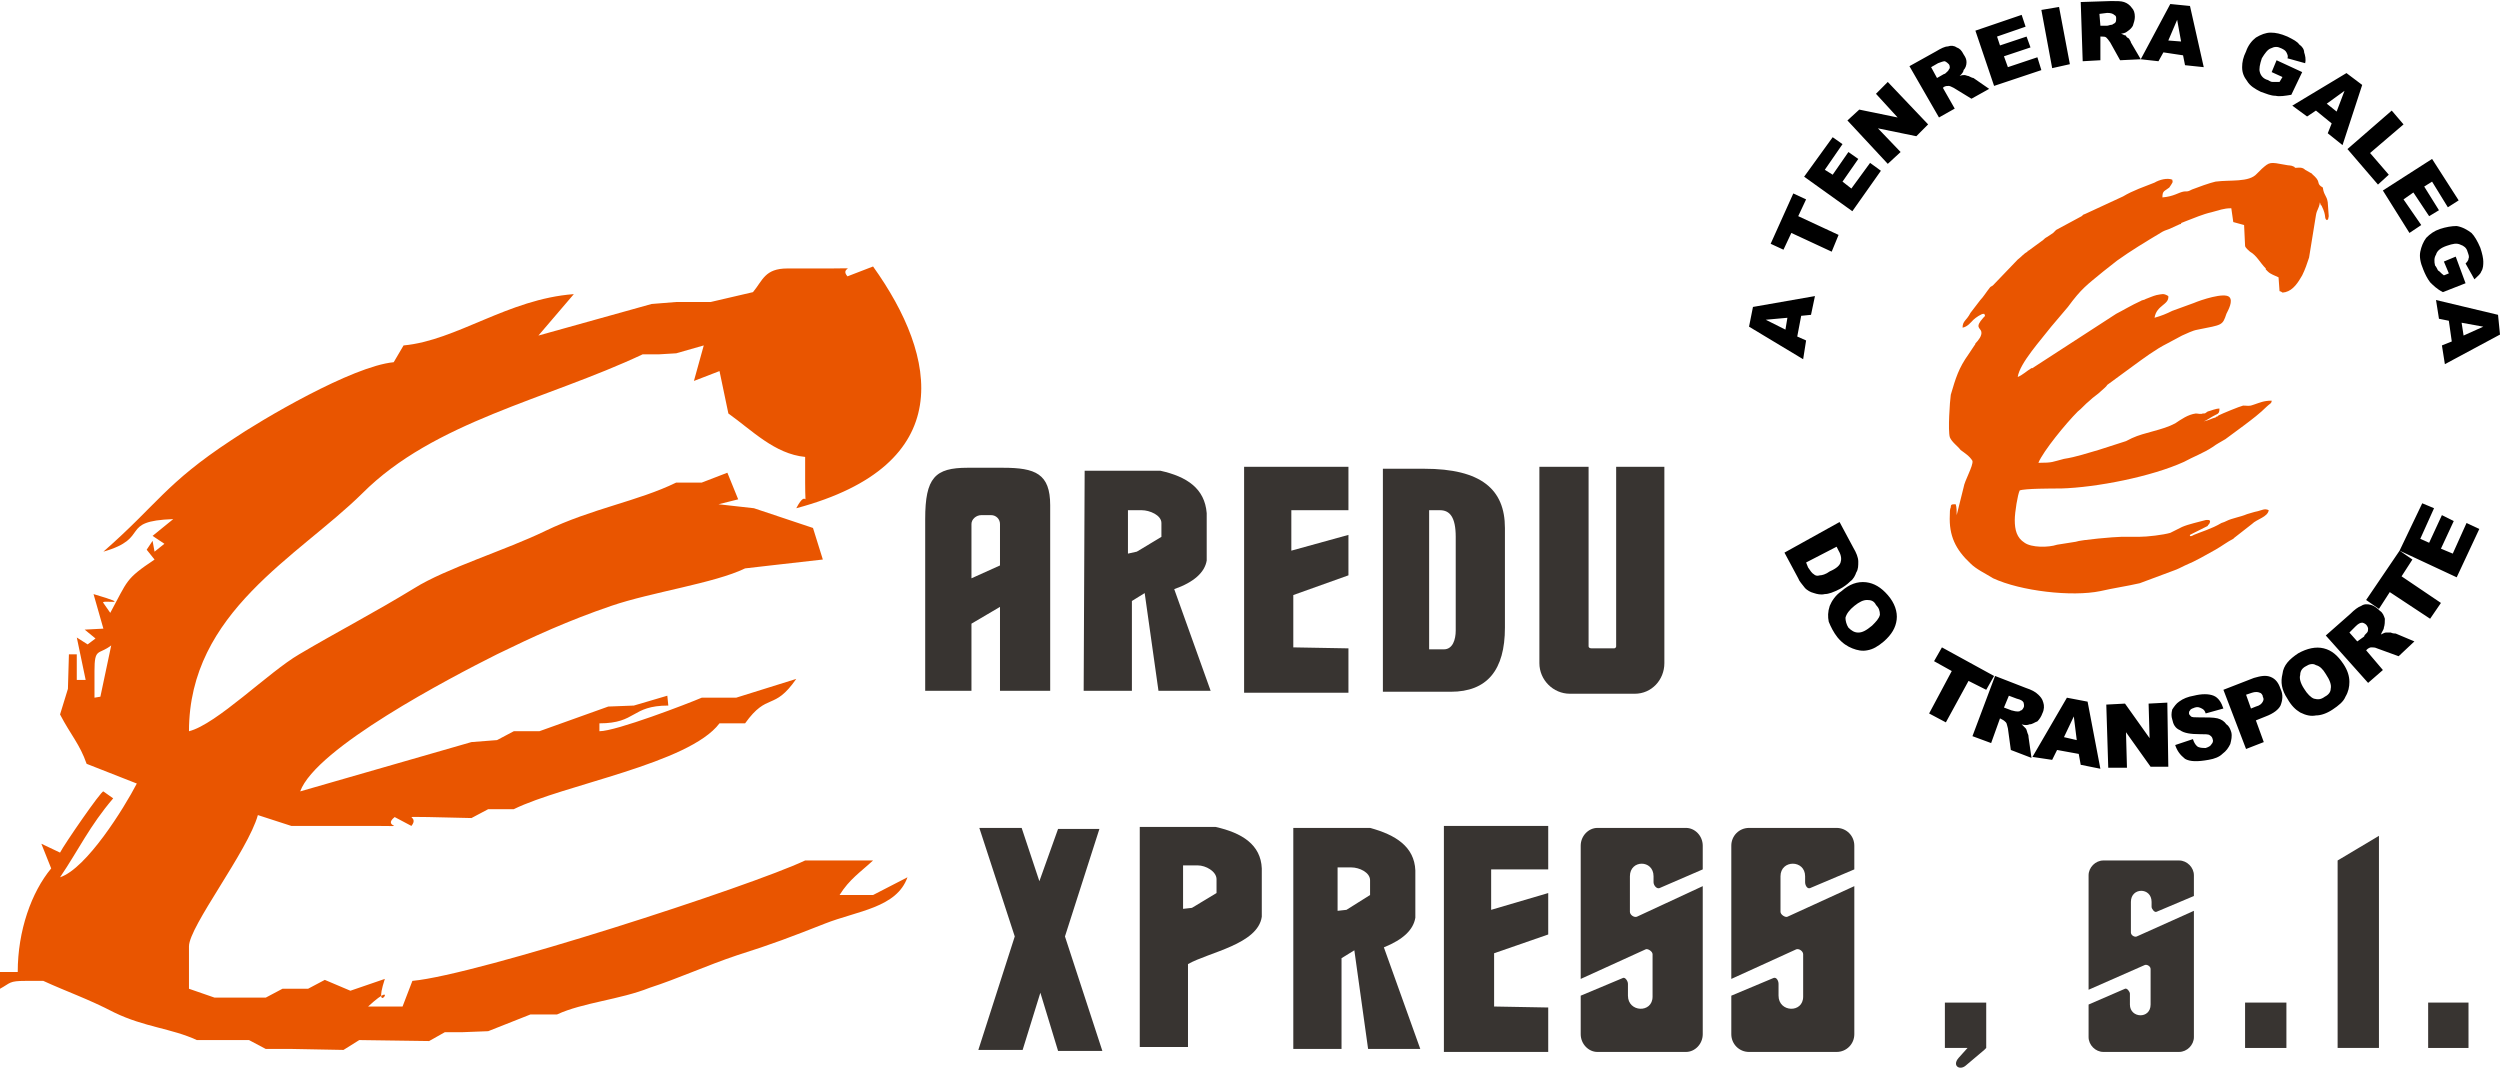
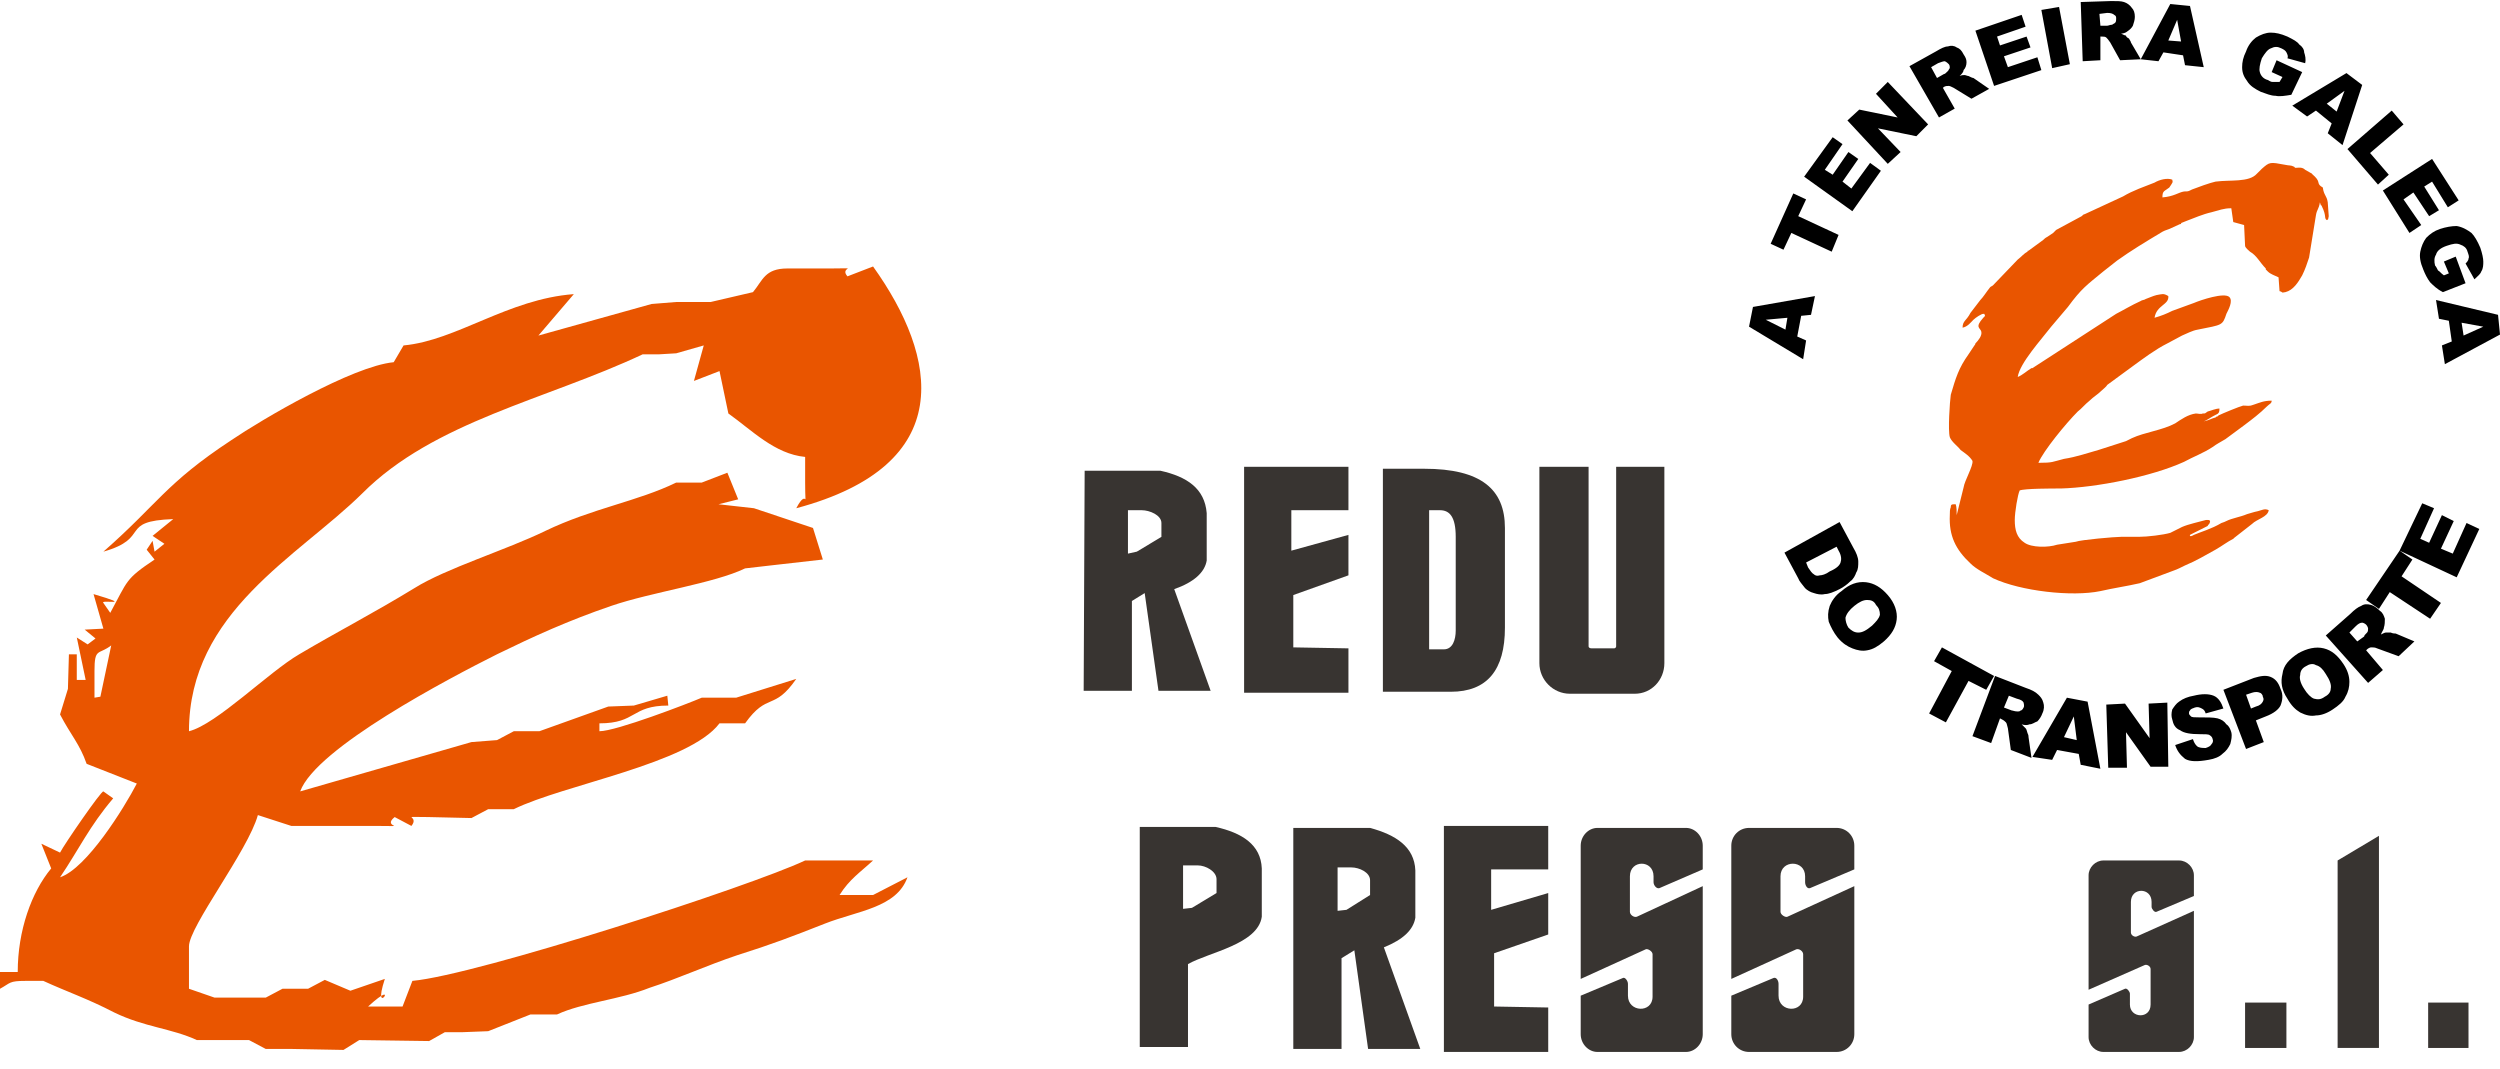
<svg xmlns="http://www.w3.org/2000/svg" xml:space="preserve" width="400px" height="171px" version="1.1" style="shape-rendering:geometricPrecision; text-rendering:geometricPrecision; image-rendering:optimizeQuality; fill-rule:evenodd; clip-rule:evenodd" viewBox="0 0 18311406 7812851" enable-background="new 0 0 300 128">
  <defs>
    <style type="text/css">
   
    .fil2 {fill:black}
    .fil1 {fill:#383431}
    .fil0 {fill:#E95500}
   
  </style>
  </defs>
  <g id="Capa_x0020_1">
    <g id="_1406945349056">
      <g>
        <path class="fil0" d="M0 7111723l0 122984c79359,-43279 64825,-57743 187393,-57743l129766 0c173114,79474 324473,130019 519064,231087 223520,108519 418111,115739 605620,202411l252334 0 129766 0 122453 64941 187485 0 382100 7198 115371 -72208 511750 7198 115371 -64941 129743 0 187508 -7267 309962 -122752 194591 23c187509,-86926 461505,-108519 677713,-195191 201904,-64941 425309,-166331 641631,-238539 252334,-79405 403716,-137402 641632,-231271 237915,-93870 526261,-115555 605505,-339606l-252219 130019 -245136 -46c72023,-115601 151382,-166077 245136,-253003l-310077 0 -187393 0c-396565,187947 -2400681,838299 -2876535,881878l-72023 187762 -252334 0c252334,-231341 21616,108519 122568,-202227l-252334 86672 -187393 -79474 -122568 64940 -187509 23 -122568 65010 -252196 0 -122568 0 -187509 -65010 0 -310746c0,-144668 432645,-701151 504668,-961351l245137 79474 187370 0 439912 0c252219,0 28814,14395 129650,-65010l122569 65010c64940,-79474 -100837,-65010 122568,-65010l317275 7267 122568 -65010 187370 0c367705,-180726 1283148,-332362 1506714,-628689l187509 0c165778,-231341 208987,-86926 374764,-325465l-439727 137448 -252311 23c-100952,43348 -627098,245737 -749736,245737l0 -57743c273950,0 230603,-130251 504599,-130251l-7197 -72207 -245137 72207 -187393 7198 -504668 180796 -187371 0 -122568 64940 -187393 14465 -1254519 361291c115370,-318013 1095824,-831148 1441912,-1004446 266729,-130250 519064,-245736 836223,-354324 295543,-101090 757002,-166077 980522,-274665l187394 -21616 382100 -43348 -72139 -231202 -432506 -144531 -259532 -28998 144161 -36081 -79244 -195006 -187508 72208 -187394 0c-281148,137332 -612818,187993 -958791,354208 -281148,137333 -728188,274481 -958791,419150 -295658,180796 -562411,317944 -843536,484344 -223405,129950 -605504,513158 -807409,563680 0,-874426 800212,-1279296 1268914,-1741839 526262,-527622 1348089,-686617 2054592,-1019094l122591 0 122569 -7267 201788 -57743 -72023 260200 187394 -72322 64940 310746c172976,122868 338753,296396 562273,318059l0 187878c0,238538 21616,21662 -64940,187993 1189578,-318059 1038196,-1105882 562411,-1770837l-187509 72323c-64826,-72323 108150,-57743 -122568,-57743l-317160 0c-165777,0 -180196,86603 -252334,173413l-309961 72208 -252334 0 -180312 14464 -829071 231341 259532 -303548c-482937,36080 -857885,339606 -1247183,375871l-72138 122868c-302741,28860 -965989,419219 -1189394,570947 -483121,317943 -540679,469741 -937174,816683 353170,-101091 108034,-224074 511750,-238539l-151382 122984 86557 57812 -72139 57743 -14395 -79406 -43209 65010 57627 72208c-216207,144669 -194591,151866 -324357,390405l-50406 -72508c-28929,-28860 244998,28929 -72139,-64940l72139 253003 -136964 7197 79221 64941 -57628 43348 -79359 -50546 64941 310746 -65102 0 0 -187693 -57605 0 -7198 252888 -57742 187693c79359,151913 144161,216922 194706,361591l367566 144415c-93639,180727 -367566,621723 -562272,686687 136963,-202412 216322,-375941 389297,-578145l-72023 -50776c-14395,-7267 -288461,390405 -317274,448194l-136964 -65010 72138 180796c-144161,173298 -245136,455161 -245136,758709l-129766 -23 0 0zm735271 -2016342l-43209 7197 0 -195190c0,-173298 28813,-115556 122568,-187694l-79359 375687 0 0z" />
-         <path class="fil1" d="M6776616 5052056l0 -1257702c0,-303548 72138,-375871 310077,-375871l259532 0c237800,0 345973,43463 345973,274665l0 1358885 -367705 23 0 -614548 -208986 122984 0 491541 -338891 23 0 0zm547877 -918027l0 -303548c0,-36127 -28814,-65010 -64825,-65010l-72138 23c-36012,0 -72023,28860 -72023,65010l0 397672 208986 -94147z" />
        <path class="fil1" d="M7937380 5052056l7198 -1611703 555098 -23c194706,43347 324472,130135 338891,310746l0 346826c-14396,86926 -93755,159064 -237916,209656l266729 744475 -382123 23 -100952 -715615 -93639 57743 0 657803 -353286 0 0 69zm324357 -1004699l0 -317944 100952 0c57743,0 144161,36081 144161,93870l0 101391 -180195 108288 -64918 14395 0 0z" />
        <path class="fil1" d="M9472862 7675403l0 -1618924 562273 0c187509,50776 324357,137448 331624,310999l0 346873c-14396,86672 -86442,158880 -230488,216877l266730 744244 -382262 0 -100767 -722559 -93870 57743 0 664816 -353240 0 0 -69zm324357 -1011643l0 -317944 101068 0c57627,0 136848,36127 136848,93870l0 108288 -172860 108519 -65056 7267z" />
        <polygon class="fil1" points="9112494,3411285 9876740,3411285 9876740,3729413 9458444,3729413 9458444,4025695 9876740,3910140 9876740,4206421 9472862,4350836 9472862,4734113 9876740,4741310 9876740,5066452 9112494,5066452 " />
        <path class="fil1" d="M10129005 3425750l302764 0c418042,0 591155,151866 591155,433729l0 729896c0,310746 -129881,469810 -396634,469810l-497216 0 0 -1633435 -69 0zm338775 303663l0 1019095 108104 0c65056,0 86672,-72461 86672,-137448l0 -686456c0,-144668 -43463,-195191 -115486,-195191l-79290 0z" />
        <polygon class="fil1" points="10575884,6042014 11340060,6042014 11340060,6360212 10922018,6360212 10922018,6656562 11340060,6533510 11340060,6837035 10943680,6974506 10943680,7364657 11340060,7371855 11340060,7697319 10575884,7697319 " />
        <path class="fil1" d="M11498778 5073719l475601 0c122753,0 216369,-101391 216369,-224144l0 -1438290 -353148 0 0 1315561c0,7197 -7198,14395 -14395,14395l-165916 0c-14395,0 -21616,-7198 -21616,-14395l0 -1315561 -360369 0 0 1438290c-46,122753 100768,224144 223474,224144l0 0z" />
-         <polygon class="fil1" points="7173134,6056479 7432666,6851499 7165913,7682601 7490409,7682601 7620175,7263567 7749941,7690052 8074344,7690052 7800347,6851499 8052751,6063699 7749941,6063699 7612977,6446884 7483211,6056479 " />
        <path class="fil1" d="M8348225 7661008l0 -1611773 555075 0c194706,43578 331554,130204 338752,303779l0 354070c-28814,202412 -389182,260201 -540564,346873l0 607028 -353263 23 0 0zm317228 -1011667l0 -318243 108150 0c57743,0 136964,43578 136964,101321l0 101091 -180196 108588 -64918 7243 0 0z" />
        <path class="fil1" d="M11700429 6056479l648968 0c64894,0 122452,57996 122452,130250l0 173529 -317159 137217c-21616,7198 -43209,-21662 -43209,-43348l0 -43347c0,-122984 -173113,-122984 -173113,0l0 260201c0,21662 28859,43347 50660,36126l482821 -224143 0 1084151c0,72207 -57558,130250 -122452,130250l-648968 69c-64895,0 -122499,-58042 -122499,-130250l0 -281863 309962 -129950c14395,-7198 36080,21616 36080,43347l0 86603c0,122799 180311,130020 180311,7198l0 -310746c0,-21616 -36080,-43279 -50407,-36081l-475923 216876 0 -975747c46,-72346 57674,-130342 122476,-130342l0 0z" />
        <path class="fil1" d="M12810902 6056479l641516 0c72092,0 129651,57996 129651,130250l0 173529 -324288 137217c-21616,7198 -36081,-21662 -36081,-43348l0 -43347c0,-122984 -180311,-122984 -180311,0l0 260201c0,21662 36311,43347 50661,36126l490019 -224143 0 1084151c0,72207 -57559,130250 -129651,130250l-641516 69c-72323,0 -129881,-58042 -129881,-130250l0 -281863 309961 -129950c21616,-7198 36012,21616 36012,43347l0 86603c0,122799 180311,130020 180311,7198l0 -310746c0,-21616 -28860,-43279 -50407,-36081l-475854 216876 0 -975747c-23,-72346 57535,-130342 129858,-130342l0 0z" />
        <path class="fil1" d="M15405988 6295017l555145 0c57558,0 108218,50776 108218,108519l0 151613 -273880 115739c-14396,7198 -36081,-21616 -36081,-36080l0 -36381c0,-108288 -151428,-108288 -151428,0l0 224074c0,21662 28814,36127 43209,28929l418227 -187762 0 924971c0,57743 -50661,108588 -108219,108588l-555191 23c-57558,0 -108034,-50845 -108034,-108588l0 -238469 266729 -115602c14350,-7197 36012,21663 36012,36127l0 79475c0,101321 151497,108518 151497,0l0 -260270c0,-21617 -29114,-36081 -43509,-28860l-410729 180795 0 -838368c69,-57674 50476,-108473 108034,-108473l0 0z" />
        <polygon class="fil1" points="17122012,6295017 17122012,7668205 17424776,7668205 17424776,6114475 " />
        <rect class="fil1" x="16444208" y="7335797" width="302741" height="332408" />
        <rect class="fil1" x="17785145" y="7335797" width="295543" height="332408" />
-         <path class="fil1" d="M14245409 7335797l302810 0 0 332408 -14396 14396 -137102 115786c-43209,36080 -100836,0 -50406,-57813l65055 -72461 -165961 23 0 -332339 0 0z" />
        <path class="fil2" d="M13192886 2305518l-28813 151752 64825 28859 -21616 137448 -396380 -238538 28814 -144530 454007 -79544 -28860 137333 -71977 7220zm-100906 14465l-158695 14395 144300 72323 14395 -86718zm-122683 -542064l165893 -368604 93639 43463 -57559 122868 295543 137333 -50406 122868 -295544 -137333 -57627 122868 -93939 -43463zm245182 -491357l209125 -289199 72023 50730 -129650 187878 57627 36081 115232 -166216 72323 50660 -115555 166216 64895 50545 137102 -187878 79220 57743 -209125 296282 -353217 -252842zm317090 -411952l86742 -79543 281078 57743 -158695 -173414 86442 -86787 295543 310861 -86441 86603 -281148 -57743 165962 173414 -93870 86741 -295613 -317875zm670630 -21800l-216322 -375756 194706 -108404c36012,-21662 64826,-36126 86442,-36126 21616,-7337 43209,-7337 64825,7266 21616,7198 36081,21617 50407,50546 14395,21616 21616,36080 21616,57743 0,21800 -7198,43463 -21616,57858 0,14465 -14349,28860 -28814,43347 14395,-7197 28814,-7197 36011,-7197 7198,0 21847,7197 29114,7197 14349,7198 28814,14396 36012,14396l115232 79590 -129651 72207 -129881 -79405c-14395,-7198 -28814,-14395 -36011,-14395 -14396,0 -21617,0 -36012,7197l-7198 7198 86442 151751 -115302 64987zm-14395 -289130l50407 -28860c7151,0 14349,-7198 28814,-21662 7197,-7198 7197,-14396 14395,-21616 0,-7267 0,-21663 -7198,-29045 -7197,-7198 -14395,-14395 -28860,-21662 -14349,0 -28813,7267 -50360,14464l-50407 28999 43209 79382zm281125 -346827l338821 -115670 28814 86603 -209125 72322 21616 65010 194707 -65010 28814 79590 -194476 64941 28814 79543 216069 -72322 29113 94008 -346273 115670 -136894 -404685zm483121 -151728l129651 -21801 79220 419150 -129650 29045 -79221 -426394zm302764 375687l-14395 -433614 223266 -7198c43463,0 72277,0 93870,7198 21616,7267 43209,21662 57627,43347 14350,14580 21617,36265 21617,65125 0,21617 -7198,43279 -14396,64941 -7151,14580 -21616,28998 -43209,43463 -7151,7198 -28814,14465 -43209,14465 14395,7197 28860,14395 36081,14395 0,7198 7151,14464 21616,21662 7197,14395 14395,21662 14395,28860l72023 122868 -151244 7198 -72322 -130066c-14396,-21662 -21616,-28860 -28814,-36081 -7198,-7267 -21616,-7267 -36012,-7267l-7267 24 0 173413 -129627 7267zm129627 -260201l50430 0c7152,0 21616,-7198 36012,-7198 7198,-7197 14649,-7197 21801,-14464 7197,-7198 7197,-21662 7197,-28860 0,-14396 0,-21662 -14349,-28860 -7451,-7198 -21847,-14395 -50661,-14395l-57627 7197 7197 86580zm605505 216922l-144046 -21662 -36011 64941 -129881 -14396 216322 -404754 144300 14396 100837 448194 -137102 -14396 -14419 -72323zm-14464 -101252l-28814 -158994 -64825 151751 93639 7243zm663478 224121l36012 -86788 187508 86788 -79543 166215c-43209,7267 -86441,14465 -115232,7267 -36012,0 -64895,-14465 -108288,-28929 -43210,-21616 -79221,-43278 -100768,-79544 -21616,-28860 -36081,-57743 -36081,-101090 0,-36196 7198,-72323 28860,-115671 14350,-43463 43209,-79589 72023,-101205 36012,-21663 72323,-36127 108288,-36127 35966,0 72023,7267 122453,28860 43209,21662 72023,36126 86672,57812 21616,14534 36012,36196 36012,57858 7198,21662 14395,50545 7198,79405l-129882 -36080c7198,-14465 0,-28860 -7197,-43348 -7198,-14488 -21616,-21662 -36012,-28860 -28814,-14464 -50407,-14464 -79220,0 -21617,7198 -43210,36081 -64895,72208 -14649,43278 -21801,79543 -14649,101205 7198,28860 29114,50546 57858,57743 14396,7198 21616,14396 36012,14396 14395,0 36080,0 50407,0l21616 -36081 -79152 -36034zm439589 375871l-115301 -94008 -64825 43278 -108288 -79405 396633 -238539 115302 86741 -144046 440881 -108288 -86787 28813 -72161zm36266 -86788l57627 -151751 -129950 94008 72323 57743zm403577 -7220l86442 101205 -245183 209540 137102 158949 -79221 72323 -223520 -260201 324380 -281816zm295543 354162l194707 303549 -79221 50545 -115555 -187878 -57627 36127 108103 173413 -72023 43463 -115301 -173529 -72277 50661 129881 187878 -86441 57858 -194706 -310861 360460 -231226zm86442 751604l86672 -36127 72092 195076 -165962 65125c-43209,-21662 -72023,-50730 -93639,-72323 -21616,-28929 -36011,-57812 -50361,-93869 -21616,-50661 -28860,-94009 -21616,-130066 7198,-36265 21616,-72323 43209,-101206 28814,-28860 57628,-50545 100837,-65125 43463,-14396 86672,-21663 122684,-21663 43209,7267 79220,28860 108103,50661 21616,21662 43209,57812 64825,108334 14650,43394 21847,79544 21847,101206 0,21616 0,50661 -14649,72323 -7198,21616 -28814,36081 -50407,57743l-64825 -115670c7152,-7198 21616,-21663 21616,-36081 7198,-14465 0,-28860 -7197,-50545 -7198,-28999 -28814,-43463 -50407,-50661 -28814,-14464 -57559,-7267 -100768,7198 -43463,14464 -72323,36265 -79543,65125 -14350,21616 -14350,50545 -7152,79405 7152,7198 14349,21801 21616,36196 14395,7267 21616,21662 43209,36127l36266 -14465 -36450 -86718zm57858 585481l-21616 -151867 -72277 -14464 -21616 -137333 454238 108404 14442 144599 -403832 216876 -21616 -137332 72277 -28883zm86441 -43463l144300 -64941 -158764 -28929 14464 93870z" />
        <path class="fil0" d="M16227862 3049994c-28860,7198 -50407,21662 -86441,28860 21616,-7198 50406,-28860 64825,-36081 36011,-21801 50407,-14580 50407,-57927 -28814,0 -57628,14464 -86442,21662 -21616,14464 -14395,14464 -36011,14464 -14396,7198 -36012,0 -50407,0 -57628,7198 -108288,43463 -151497,72323 -93570,50546 -223521,64941 -317090,108404 -14396,7198 -28860,14395 -43210,21662l-201973 64941c-79221,21800 -158695,50660 -252334,65125 -86441,21662 -79221,28860 -187509,28860 36265,-86741 201904,-289084 288646,-375871 28813,-21663 50360,-50546 86441,-79406 28814,-28859 57558,-43462 86441,-72322 14350,-14396 36012,-28860 43210,-43348l187439 -137333c79290,-57858 165962,-122868 252403,-166215l108035 -57859c36011,-14395 72323,-36080 115555,-43347 180057,-36081 180057,-28860 209125,-115671 14395,-28859 50407,-94008 21616,-122868 -36312,-36080 -209171,21663 -259601,43348l-158695 57858c-43209,21662 -79221,36081 -129651,50545 14396,-93869 108035,-93869 100837,-158948 -36081,-21663 -43209,-14465 -86441,-7267 -28860,7267 -57859,21662 -79544,28860 -7198,7267 -28814,7267 -36011,14464 -64826,28999 -136849,72323 -180058,94008l-612933 397534 -7198 92c-36011,21616 -64825,50545 -100836,64941 14395,-101091 173159,-274666 245182,-368489l122453 -144531c101091,-137332 137102,-159133 259532,-260200 36011,-28929 64894,-50730 101090,-79590 100837,-72207 208871,-137333 317160,-202273 21616,-14396 43209,-21801 64825,-28999l79290 -36080c0,0 0,0 7151,0l0 -7267 36081 -14396c57812,-21662 122683,-50545 187440,-65009 57627,-14534 86441,-28999 144299,-28999l14396 101206 79220 21662c0,7198 7198,151751 7198,151751 0,14465 28814,36266 36011,43463 50407,28860 72023,79406 115555,122868l0 7198 7152 7198c7198,7267 7198,7267 7198,7267 21616,21616 50406,28860 79220,43278l7198 101206c28860,7267 7198,14465 43209,7267 57628,-14465 93870,-72323 122753,-122868 21616,-43348 36011,-86788 50360,-130135l50407 -310746c7198,-43463 21616,-43463 28860,-94008l7152 21662c0,0 7197,0 7197,7267 36012,72323 14396,86741 36012,101206 14395,-7267 7198,0 14395,-28860l-7197 -101252c-7198,-50546 -28814,-50546 -36012,-108404 -50407,-28860 -14395,-36081 -57627,-79405 -50361,-43463 14395,0 -72023,-50661 -21617,-21662 -50407,-14464 -65056,-14464 -14350,0 -7152,0 -14350,-7198 -28860,-14395 -36011,-7198 -64894,-14395 -115232,-21662 -115232,-21662 -172860,28860l-36265 36080c-57628,65126 -194522,43463 -302741,57859 -36011,7267 -136848,43347 -172860,57812l-14395 7197c-14395,7198 -21847,7198 -43463,7198 -43209,7267 -72023,36265 -158464,43463 0,-50661 14349,-43463 50361,-72323l14395 -21662c7198,-14395 14395,-14395 7198,-36081 -36012,-14464 -93639,0 -129651,21663 -72323,28859 -158764,57742 -230718,101205l-281148 130066c-7151,0 -14349,7198 -21616,14465l-187509 101090c-7197,7382 -14395,14580 -21616,21801l-43209 28929c-14395,7198 -21616,14395 -28860,21616l-108219 79590c-7197,0 -7197,0 -7197,7198 -28860,14395 -43210,36080 -72093,57742l-180311 187878c-7151,7383 -14349,7383 -21616,14580 -28814,36127 -50407,72208 -72023,93870l-72092 94008c-29044,57743 -57858,57743 -57858,108404 36311,-7198 57858,-36127 79543,-57928 14350,-14395 57559,-43278 72023,-43278l7221 -69 0 0c7198,14395 7198,14395 0,21662l-7198 7198c-64825,72322 -21616,72322 -14395,101205 7198,28860 -21616,64941 -43209,86742 0,7267 -7152,14464 -7152,14464l-43209 65010c-72323,101206 -93870,173529 -129950,296282 -7152,50660 -21616,260200 -7152,310861 14349,36081 57559,64940 79221,93870 28814,21800 65010,43463 86672,79543 7198,36127 -57858,144531 -65056,195076l-50407 202411c0,-28859 0,-57742 -7151,-79543 -28860,0 -36081,0 -36081,21801 -7152,14464 -7152,36080 -7152,57742 -7197,151867 43210,253004 151429,354071 43209,43278 108103,72461 165662,108519 201973,93870 576691,137148 785862,93870 93639,-21663 194660,-36127 288345,-57743l252403 -94124c21617,-7267 50361,-21662 79221,-36127 86672,-36126 144300,-72276 223520,-115555 50407,-28929 86672,-57812 129882,-79474 0,0 0,0 7197,-7198l129651 -101321c36011,-36127 115486,-50545 122683,-101090 -28814,-14465 -50407,0 -79474,7197 -36012,7198 -50407,14465 -79221,21662 -50407,21663 -108103,28860 -151313,50546 -14649,7197 -14649,7197 -36265,14395 -72092,43463 -151313,65125 -201719,86926 -36012,21662 -28814,0 -28814,0 14395,-7336 28814,-14580 43209,-21801l86441 -43347c0,-7336 14396,-14534 14396,-21801 14349,-28860 -21616,-21616 -28860,-21616 -50361,14395 -122453,28860 -173114,50660l-43209 21663c-14349,7197 -28814,14395 -43209,21616 -50407,14580 -165893,29044 -230718,29044 -43209,0 -86441,0 -129650,0 -43210,0 -295544,21663 -331809,36081l-136848 21662c-64895,21616 -187509,21616 -237916,-14395 -57558,-36127 -72023,-94008 -72023,-166331 0,-57812 21616,-187878 36012,-216738 36011,-14395 237915,-14395 302741,-14395 259531,-7383 663363,-86788 901094,-195191 65056,-36127 144300,-65010 209125,-108473 28860,-21616 57627,-36081 93870,-57743l136848 -101206c57627,-43278 115232,-86741 165892,-137332 21617,-21663 36081,-21663 36081,-43348 -57627,0 -86741,14465 -129950,28860 -36012,14465 -43209,7198 -79221,7198 -28814,7267 -151428,57812 -180311,72322l-7198 7267c-7174,277 -7174,277 -14395,7475l0 0z" />
        <path class="fil2" d="M13474011 3816039l100768 187994c21616,36126 36311,72276 36311,101090 0,28929 0,57743 -14649,79705 -7198,21616 -21616,50545 -43209,64941 -21616,21662 -50407,43347 -79221,57743 -43209,21662 -79221,36126 -108104,36126 -28813,7198 -57858,0 -79474,-7197 -28814,-7198 -50407,-21662 -64894,-36127 -21617,-28860 -43210,-50545 -50361,-72208l-100837 -187993 403670 -224074zm-21593 180727l-223520 115555 14395 36127c14395,21662 28814,43578 43209,50775 7198,7198 21616,14465 43209,7198 14650,0 43463,-7198 72277,-28860 50407,-21916 72092,-43578 79290,-65240 7151,-21616 7151,-50546 -14395,-86603l-14465 -28952zm35942 325256c57628,-50545 115555,-72276 180311,-65009 57628,7266 108104,36126 158511,93869 50660,57743 72277,123053 65010,180796 -7152,57743 -36266,108288 -93870,158879 -43209,36381 -79221,57997 -122453,65195 -36011,7197 -72023,0 -108219,-14396 -36081,-14395 -72092,-36380 -108103,-79705 -28814,-36080 -50407,-79405 -64826,-115555 -7197,-36127 -7197,-72207 7152,-115739 14534,-36173 43278,-79521 86487,-108335l0 0zm93709 108289c-36012,29113 -57559,57996 -64826,86925 0,21616 7198,50546 21616,72208 21617,21616 43210,36127 72323,36127 28814,0 57559,-14465 100768,-50546 28860,-28929 50407,-50545 57627,-79474 0,-28860 -7197,-50776 -28813,-72461 -14396,-28929 -36012,-36127 -64895,-36127 -28744,23 -57558,14418 -93800,43348l0 0zm641747 303802l381984 209424 -57558 101322 -129651 -65195 -165962 303779 -122683 -65240 165892 -310746 -129650 -72208 57628 -101136zm223520 650352l165662 -440997 223520 86926c43209,14395 72023,28860 93639,50545 14395,14396 29045,28860 36265,57743 7198,21616 7198,50545 -7197,79405 -7152,21663 -21801,43579 -36266,58043 -21616,7198 -36011,21616 -57627,21616 -14349,7198 -36012,7198 -57559,0 14350,14396 21617,21616 28814,28929 7198,7198 7198,14396 14396,36081 7197,14465 7197,21662 7197,28929l21616 151867 -151243 -57997 -21616 -158880c-7198,-21662 -7198,-36126 -14396,-43347 -7151,-7198 -14349,-14465 -29044,-21662l-14395 -7452 -64826 180796 -136940 -50545zm230787 -209725l57558 21662c7198,0 21616,7198 43209,7198 7198,0 14396,0 21617,-7198 7197,0 14395,-7198 21616,-21662 7197,-14396 0,-28860 0,-36081 -7152,-14395 -21616,-21662 -50361,-28929l-57628 -21616 -36011 86626zm547808 339675l-158695 -28860 -36011 72461 -144300 -21616 252334 -433729 151497 28929 93639 491472 -144046 -28860 -14418 -79797zm-14580 -101091l-21616 -173528 -72023 151866 93639 21662zm216323 -260200l137102 -7198 180057 253003 -7198 -253003 137102 -7198 7198 469810 -129674 0 -180311 -253003 7152 260201 -137102 0 -14326 -462612zm504599 296281l129950 -43347c7152,21662 14349,36126 28814,50545 14464,14418 43209,14395 64825,14395 21616,-7197 36081,-14395 43209,-28860 7198,-7197 14396,-21662 7198,-36127 0,-7197 -7198,-21616 -21616,-28859 -7198,-7267 -36012,-7267 -72092,-7267 -64826,0 -115486,-7198 -144231,-28860 -36080,-14396 -50407,-43348 -57627,-79475 -7198,-21846 -7198,-43578 0,-72461 14395,-21662 28813,-43348 50406,-57743 28814,-21662 65010,-36127 108219,-43347 57628,-14396 108104,-14396 144046,0 35943,14395 57628,50545 72023,93869l-129650 36081c-7152,-21616 -14349,-28860 -28814,-36081 -14395,-7267 -28814,-14464 -50407,-7267 -14349,7267 -28814,7267 -36011,21663 -7198,7197 -7198,14395 -7198,21616 0,7221 7198,14464 14395,21662 7198,7198 28814,7198 50407,7198 64825,0 115232,0 144000,7197 28860,7452 50407,21916 65056,43579 21616,14395 28814,36126 36011,57743 7198,28929 0,57743 -7197,86672 -14350,28860 -28814,50545 -57813,72207 -21616,21916 -57627,36381 -100836,43578 -79221,14396 -136848,14396 -173114,-7197 -35896,-28906 -57489,-57766 -71953,-101114l0 0zm353217 -404616l223520 -86925c50407,-14396 86741,-21617 122753,-7198 36011,14418 57558,43578 72022,86926 21617,43347 14396,86672 0,122752 -14395,28930 -50406,57743 -108034,79475l-72323 29114 57858 158948 -129881 50476 -165915 -433568zm201927 137218l36011 -14465c28814,-7198 43463,-21616 50661,-36081 7197,-14464 7197,-21662 0,-36126 0,-14396 -14649,-28929 -21847,-28929 -14349,-7198 -36011,-7198 -57558,0l-43210 14464 35943 101137zm266729 -72208c-43209,-64940 -50407,-122753 -36011,-180726 7197,-65010 50407,-108288 115486,-151613 64894,-36127 129650,-50545 187255,-36127 57604,14419 101090,50546 144299,115555 28814,43348 43209,86672 43209,130251 0,36127 -7197,72207 -28860,108288 -14349,36127 -50360,64941 -93869,93870 -43209,28860 -86442,43347 -122453,43347 -36012,7198 -72023,0 -115232,-21662 -36150,-21731 -65010,-50661 -93824,-101183l0 0zm122684 -72207c21616,36127 50407,64940 72092,72207 28814,7198 50361,7198 79220,-14395 28814,-14395 43210,-36127 43210,-57743 7197,-28929 -7198,-65241 -36012,-108519 -21616,-36127 -43209,-57743 -72092,-65010 -21616,-14395 -50407,-7197 -72023,7267 -28814,14396 -43209,36081 -43209,64941 -7198,21593 0,57904 28814,101252l0 0zm468472 -43348l-309962 -347126 180311 -158880c28814,-28929 57559,-50776 79221,-57997 21616,-14464 43209,-14464 72277,-7197 21616,7197 43209,21616 64894,43578 21616,14395 28814,36081 36012,57743 0,21616 0,43347 -7198,64940 0,14396 -14396,28860 -21616,50546 14349,-7198 28814,-14396 36011,-14396 7198,0 21616,0 36012,0 14395,7198 28813,7198 36011,7198l137102 57743 -115486 108519 -158510 -57743c-14349,-7198 -28814,-7198 -43209,-7198 -7452,0 -21801,7198 -29045,14396l-7198 7197 122684 144415 -108311 94262zm-79290 -303733l50407 -36127c0,-7197 7197,-14395 21616,-28859 7198,-7267 7198,-21663 7198,-28930 0,-7266 -7198,-21616 -14396,-28860 -7197,-7266 -21616,-14464 -28814,-14464 -14395,0 -28860,7198 -50406,28929l-43210 43348 57605 64963zm64871 -303525l245137 -361291 93869 64940 -79474 123053 288415 194891 -79290 115786 -295543 -195191 -79221 122983 -93893 -65171zm245068 -361291l165961 -347011 86442 36196 -100837 224074 64895 28929 93569 -202458 86742 43347 -93870 202412 86672 36127 100767 -224074 93640 43463 -165662 354209 -418319 -195214z" />
      </g>
    </g>
  </g>
</svg>